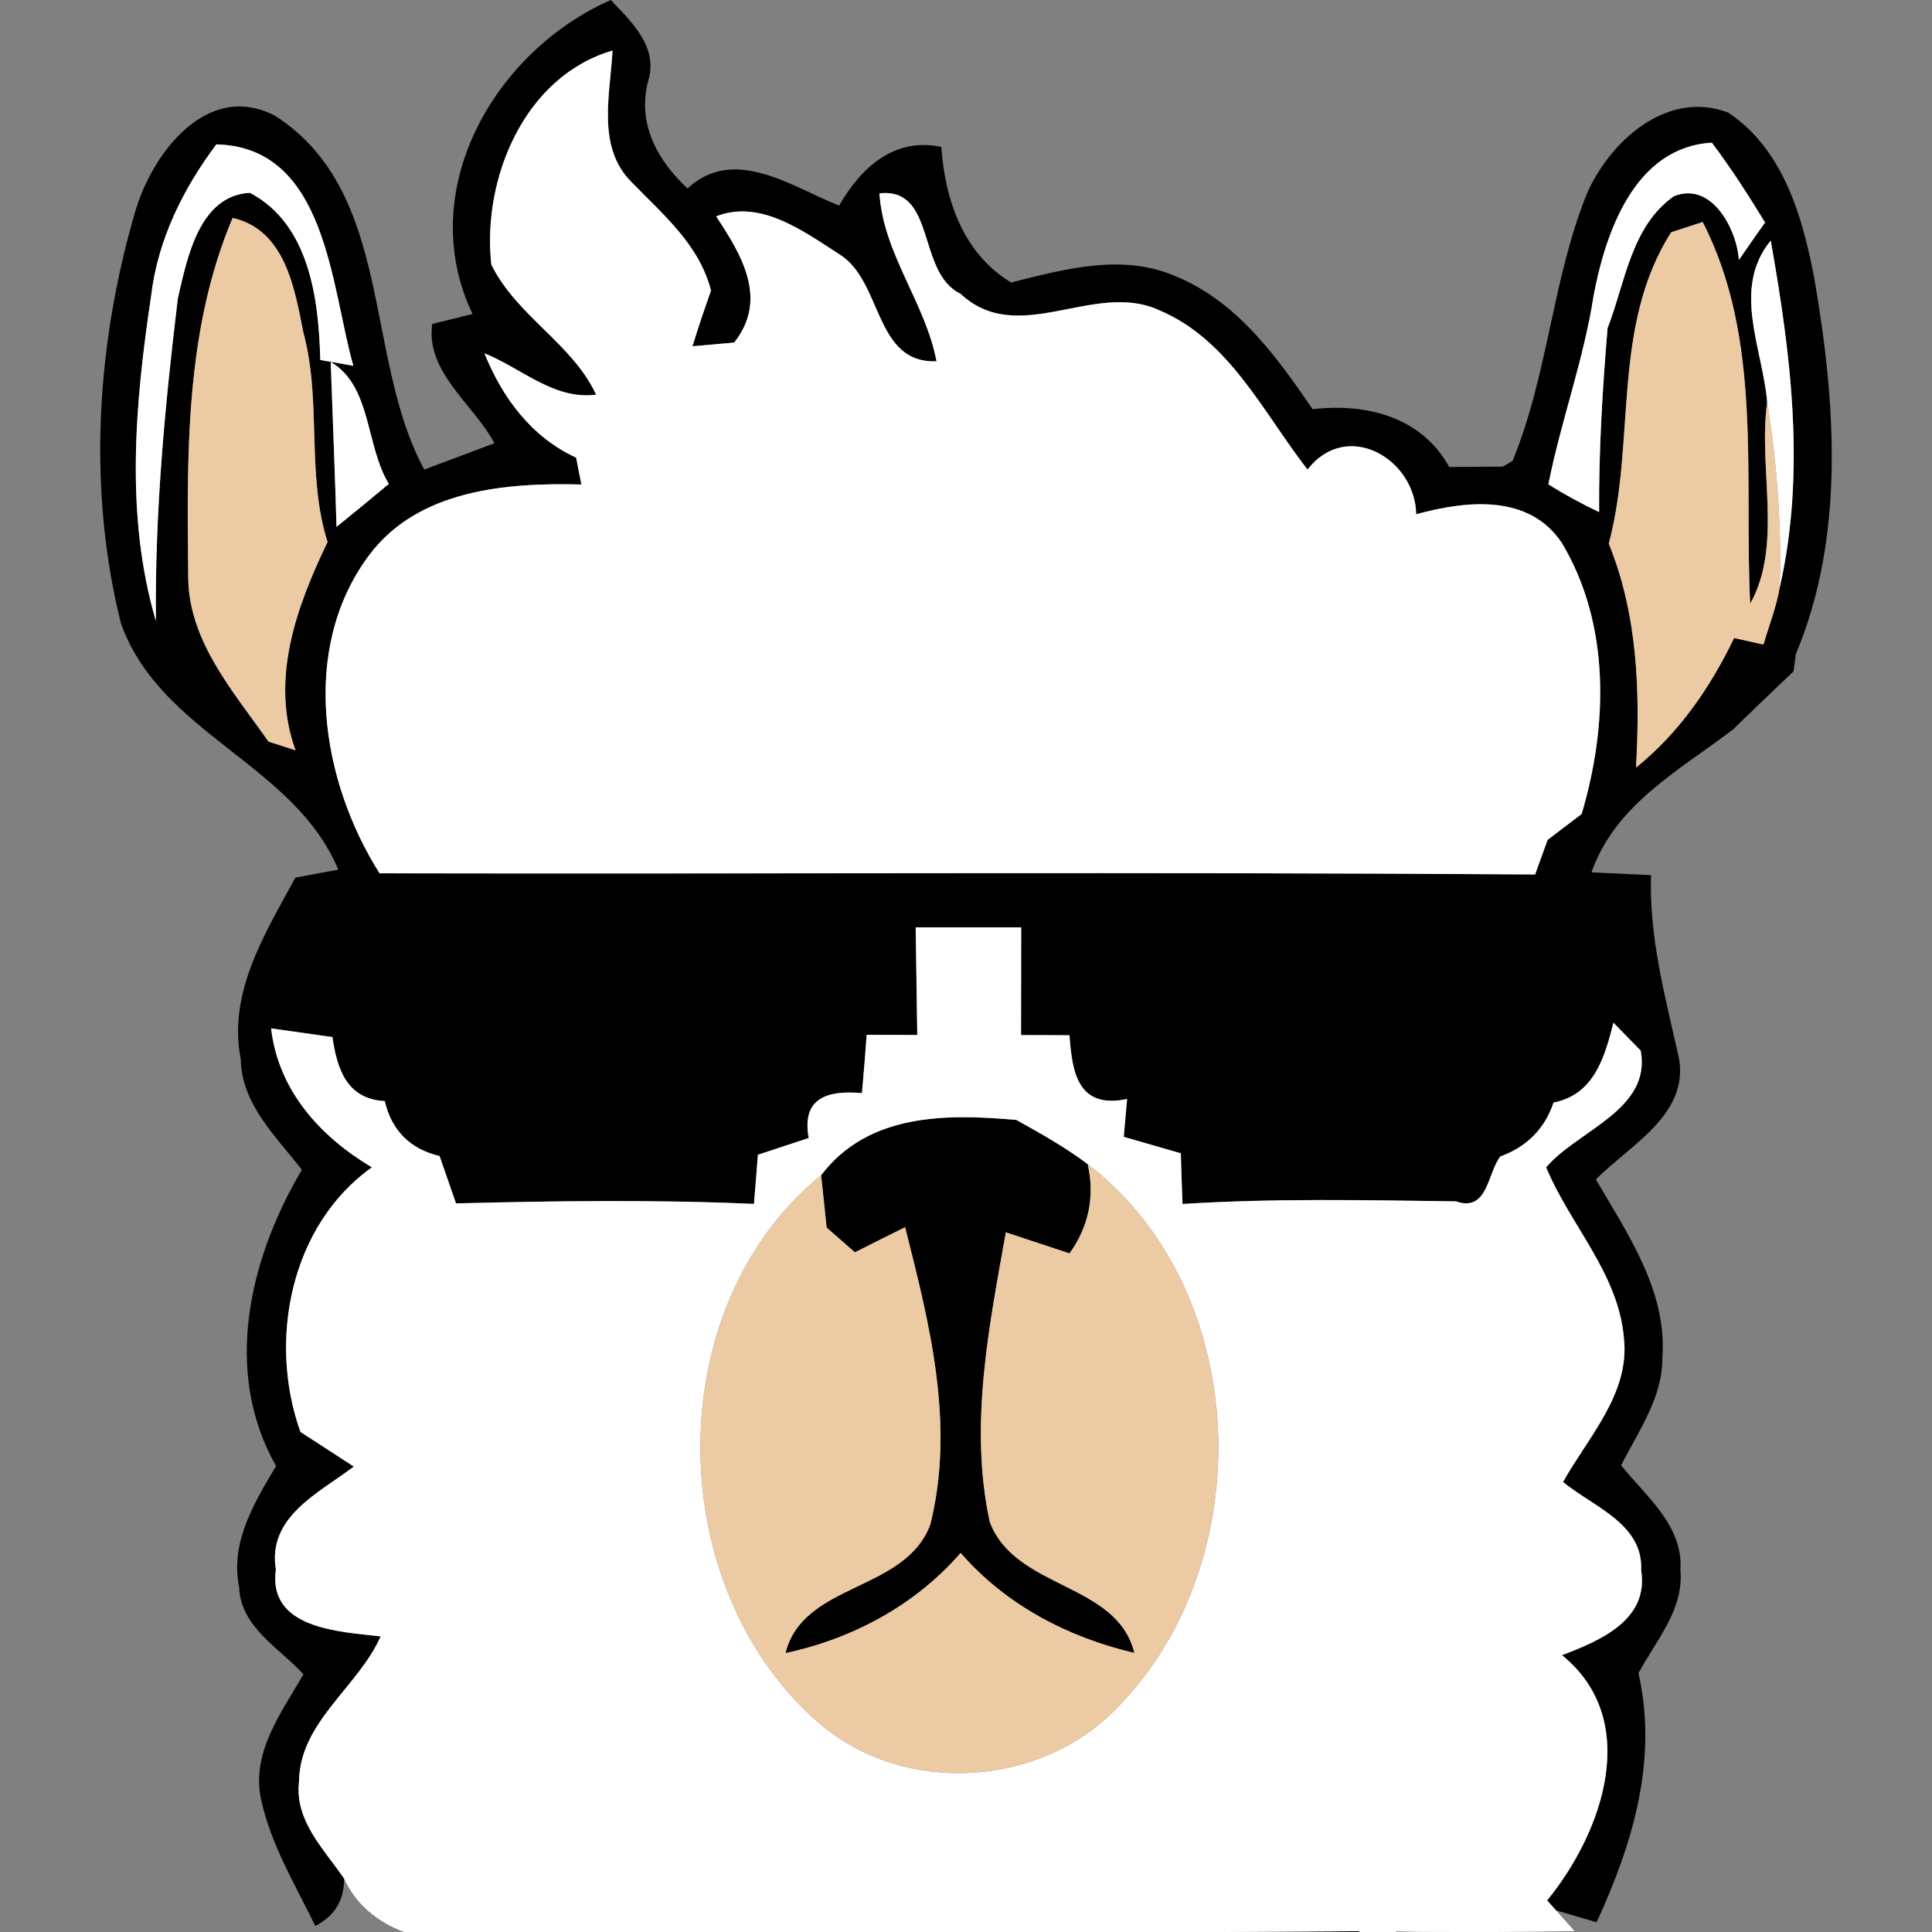
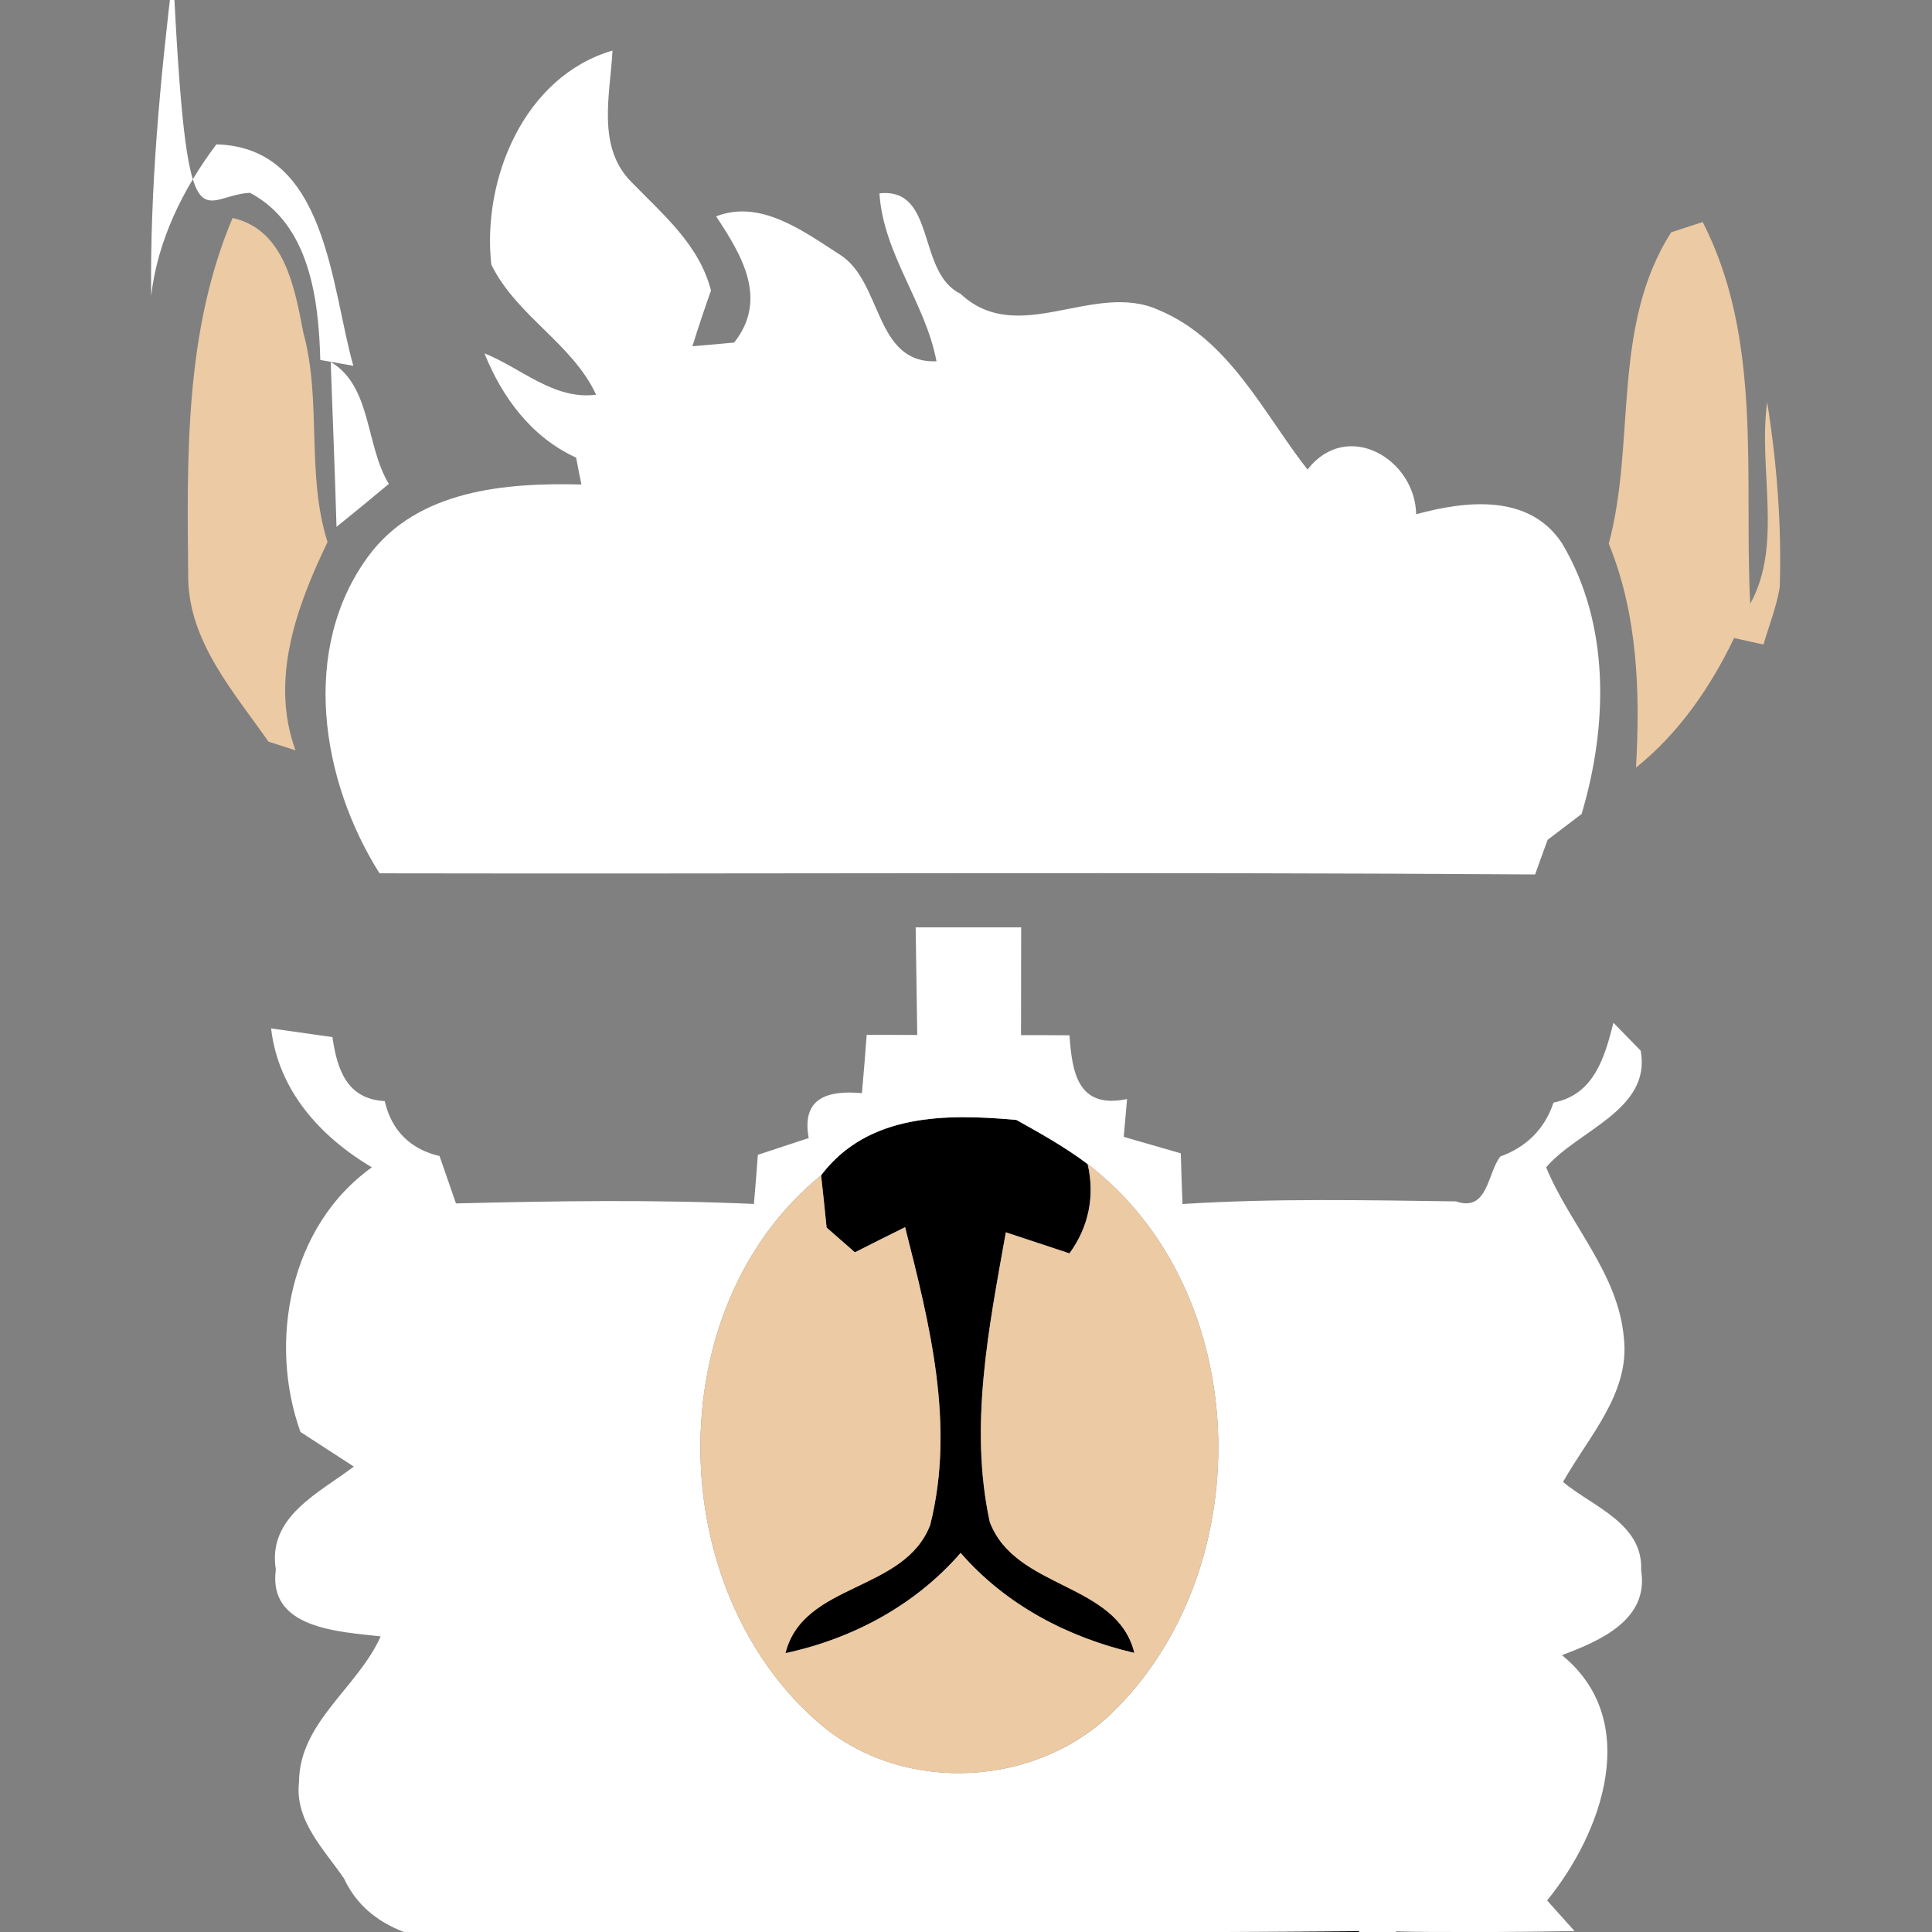
<svg xmlns="http://www.w3.org/2000/svg" version="1.1" id="Layer_1" x="0px" y="0px" viewBox="0 0 256 256" style="enable-background:new 0 0 256 256;" xml:space="preserve">
  <rect x="0" y="0" width="256" height="256" fill="#808080" stroke="none" />
  <style type="text/css"> .st0{fill:#FFFFFF;} .st1{fill:#ECCAA3;} </style>
  <g>
-     <path d="M39.63,236.12c0.05-7.94,7.8-12.51,10.82-19.3c-5.46-0.63-14.96-0.98-13.89-8.85c-1.15-7.03,5.71-10.14,10.33-13.65 c-2.37-1.52-4.71-3.07-7.07-4.59c-4.33-12.08-1.33-27.35,9.46-35.06c-6.84-4.07-12.39-10.16-13.35-18.41 c2.04,0.28,6.09,0.87,8.13,1.15c0.61,4.31,1.94,8.22,6.93,8.48c0.89,3.89,3.37,6.37,7.26,7.28c0.73,2.08,1.45,4.19,2.18,6.28 c13.16-0.33,26.35-0.52,39.48,0.07c0.14-1.64,0.4-4.89,0.52-6.51c2.25-0.75,4.5-1.5,6.74-2.22c-0.98-5.29,2.44-6.37,7.05-5.95 c0.23-2.58,0.44-5.15,0.63-7.73c1.69,0,5.01,0.02,6.7,0.02c-0.07-4.75-0.14-9.51-0.21-14.26c4.66,0,9.32,0,13.98,0 c0,4.75-0.02,9.51-0.02,14.28c1.59,0,4.8,0,6.42,0.02c0.35,4.89,1.08,9.81,7.63,8.45c-0.12,1.24-0.33,3.77-0.44,5.01 c2.53,0.73,5.03,1.45,7.56,2.18c0.05,1.66,0.16,5.03,0.23,6.72c12.06-0.77,24.17-0.52,36.23-0.35c4.24,1.48,4.14-3.72,5.88-5.95 c3.44-1.24,5.88-3.63,7.05-7.14c5.36-1.05,6.77-5.97,7.94-10.58c0.91,0.94,2.72,2.79,3.61,3.7c1.45,7.84-8.36,10.54-12.53,15.46 c3.16,7.63,9.58,14.05,10.3,22.6c0.84,7.35-4.73,13.11-8.06,19.09c3.96,3.3,10.66,5.5,10.35,11.73c1.05,6.58-5.55,9.34-10.49,11.22 c10.63,8.64,5.39,23.49-1.97,32.5l1.19,1.33c1.33,0.4,4.03,1.17,5.36,1.57c4.78-10.4,8.15-21.47,5.55-33 c2.29-4.31,6.04-8.43,5.55-13.65c0.42-5.88-4.54-9.77-7.85-13.89c2.27-4.54,5.5-8.95,5.46-14.24c0.66-8.83-4.57-16.39-8.81-23.65 c4.47-4.52,12.34-8.55,11.01-16.06c-1.78-8.01-3.98-15.97-3.7-24.26c-1.97-0.09-5.92-0.28-7.89-0.37 c3.16-9.04,11.66-13.51,18.8-18.97l0.52-0.52c2.46-2.39,4.96-4.78,7.45-7.14c0.07-0.56,0.23-1.69,0.3-2.27 c6.6-15.71,5.27-33.49,2.44-49.9c-1.55-8.1-4.12-17.05-11.4-21.87c-8.1-3.11-15.78,3.86-18.78,10.89 c-4.54,11.38-5.11,23.91-9.79,35.27l-1.29,0.75c-2.37,0.02-4.73,0.02-7.1,0.05c-3.68-6.67-10.98-8.48-18.1-7.66 c-4.82-7.05-10.14-14.43-18.36-17.7c-6.98-2.95-14.61-0.84-21.59,0.91c-6.35-3.82-8.76-10.94-9.25-17.96 c-6.21-1.33-10.66,2.74-13.54,7.77c-6.3-2.48-13.86-8.01-20.09-2.27c-3.98-3.72-6.65-8.52-5.25-14.1C87.31,6.25,83.77,3.02,80.94,0 C65.48,6.79,54.83,25.31,62.62,41.61c-1.33,0.33-4,0.98-5.34,1.31c-0.94,6.35,5.5,10.68,8.24,15.81c-3.11,1.17-6.21,2.32-9.3,3.49 c-8.08-14.89-3.96-36.67-19.74-46.86C27.43,10.61,20.1,20.4,17.9,28.1c-5.13,17.54-6.32,36.72-1.87,54.52 c5.27,14.71,22.93,18.55,28.8,32.62c-1.4,0.26-4.26,0.77-5.69,1.05c-4,7.38-8.97,15.2-7.24,24.03c0.09,6,4.68,10.26,8.1,14.68 c-6.95,11.73-10.54,26.74-3.42,39.25c-2.88,4.87-6.11,10.12-4.89,16.06c0.16,5.27,5.34,8.06,8.52,11.54 c-2.88,5.03-6.91,10.28-5.64,16.49c1.29,6.02,4.54,11.38,7.21,16.86c2.58-1.33,3.84-3.44,3.82-6.3 C42.95,245.04,39.04,241.25,39.63,236.12z M235.82,77.86c-0.44,2.58-1.43,5.03-2.15,7.54c-0.98-0.21-2.93-0.66-3.89-0.87 c-3.14,6.53-7.31,12.6-13,17.17c0.56-10.02,0.23-20.26-3.61-29.67c3.63-13.54,0.3-28.78,8.27-41.26c1.05-0.35,3.14-1.03,4.17-1.36 c7.99,15.53,5.46,33.72,6.3,50.58c4.36-7.8,1.03-17.94,2.25-26.72c-0.61-7.19-4.73-15.01,0.47-21.4 C237.32,47.02,239.29,62.64,235.82,77.86z M211.16,39.18c1.59-8.48,5.48-19.69,15.67-20.28c2.55,3.4,4.85,6.96,7.05,10.58 c-1.17,1.64-2.32,3.3-3.47,4.96c-0.26-4.07-3.63-10.51-8.64-8.43c-5.67,4.03-6.42,11.45-8.76,17.47 c-0.68,8.1-1.17,16.23-1.12,24.35c-2.32-1.1-4.57-2.32-6.72-3.68C206.83,55.78,209.85,47.68,211.16,39.18z M20.66,82.29 c-4.12-13.96-2.76-28.9-0.63-43.11c0.87-7.38,4.22-14.14,8.64-20.05c14.64,0.37,15.15,18.8,18.15,29.34l-4.38-0.77 c-0.21-8.01-1.41-17.98-9.32-22.15c-6.74,0.35-8.34,8.71-9.55,14C21.85,53.72,20.5,68.01,20.66,82.29z M51.52,64.12 c-2.29,1.92-4.61,3.82-6.93,5.69c-0.21-7.28-0.52-14.57-0.77-21.85C49.25,51.14,48.41,58.99,51.52,64.12z M35.58,98.26 c-4.57-6.53-10.44-13.11-10.63-21.5c-0.16-16.09-0.52-32.79,5.88-47.89c6.93,1.57,8.22,9.3,9.37,15.17 c2.48,9.11,0.35,18.76,3.21,27.77c-4.1,8.52-7.66,18.22-4.24,27.59C38.27,99.13,36.49,98.54,35.58,98.26z M48.85,73.65 c6.46-8.76,18.2-9.72,28.2-9.46c-0.19-0.89-0.54-2.67-0.7-3.56c-5.9-2.69-9.79-7.94-12.15-13.82c4.87,1.94,9.2,6.21,14.8,5.48 c-3.16-6.79-10.51-10.4-13.89-17.24C63.87,23.72,69.46,10.12,81.17,6.7c-0.3,5.81-2.15,12.76,2.51,17.42 c4.17,4.31,8.97,8.27,10.54,14.38c-0.87,2.44-1.69,4.89-2.46,7.38c1.38-0.12,4.14-0.35,5.53-0.49c4.54-5.74,1.01-11.59-2.39-16.72 c5.85-2.3,11.57,1.97,16.3,5.01c5.78,3.51,4.59,14.52,12.9,14.19c-1.48-7.77-7.05-14.19-7.56-22.25c7.56-0.8,4.89,10.47,10.73,13.3 c7.68,7.19,17.66-1.73,26.25,2.15c9.37,3.89,13.84,13.58,19.74,21.15c5.25-6.72,14.26-1.43,14.4,5.92 c6.6-1.8,14.96-2.76,19.32,3.84c6.42,10.75,6.09,24.17,2.6,35.88c-1.12,0.84-3.37,2.58-4.5,3.42c-0.42,1.15-1.26,3.44-1.66,4.59 c-51.03-0.35-102.08-0.05-153.11-0.16C42.53,103.41,39.75,85.94,48.85,73.65z" />
    <path d="M113.28,165.94c2.2-1.12,4.43-2.22,6.65-3.33c3.26,12.86,6.65,26.18,3.33,39.44c-3.4,8.95-16.84,7.61-19.18,17 c8.92-1.92,17.19-6.35,23.21-13.28c5.97,6.88,14.19,11.19,23.02,13.25c-2.32-9.41-15.76-8.36-19.16-17.35 c-2.76-12.74-0.12-25.76,2.13-38.38c2.81,0.94,5.62,1.85,8.43,2.79c2.55-3.49,3.4-7.61,2.41-11.83c-2.97-2.25-6.21-4.05-9.44-5.85 c-9.27-0.84-19.65-0.89-25.88,7.33c0.19,1.73,0.56,5.2,0.73,6.93C110.47,163.48,112.34,165.12,113.28,165.94z" />
    <path d="M184.98,256h9.32c-3.11,0-6.22-0.01-9.32-0.06C184.98,255.95,184.98,255.98,184.98,256z" />
    <path d="M160.56,256h19.54c0-0.03,0-0.08,0-0.11C173.58,255.95,167.07,255.97,160.56,256z" />
    <path class="st0" d="M203.41,115.87c0.4-1.15,1.24-3.44,1.66-4.59c1.12-0.84,3.37-2.58,4.5-3.42c3.49-11.71,3.82-25.13-2.6-35.88 c-4.36-6.6-12.72-5.64-19.32-3.84c-0.14-7.35-9.16-12.65-14.4-5.92c-5.9-7.56-10.37-17.26-19.74-21.15 c-8.59-3.89-18.57,5.03-26.25-2.15c-5.83-2.83-3.16-14.1-10.73-13.3c0.52,8.06,6.09,14.47,7.56,22.25 c-8.31,0.33-7.12-10.68-12.9-14.19c-4.73-3.04-10.44-7.31-16.3-5.01c3.4,5.13,6.93,10.98,2.39,16.72 c-1.38,0.14-4.15,0.37-5.53,0.49c0.77-2.48,1.59-4.94,2.46-7.38c-1.57-6.11-6.37-10.07-10.54-14.38 c-4.66-4.66-2.81-11.62-2.51-17.42c-11.71,3.42-17.31,17.02-16.06,28.36c3.37,6.84,10.73,10.44,13.89,17.24 c-5.6,0.73-9.93-3.54-14.8-5.48c2.37,5.88,6.25,11.12,12.15,13.82c0.16,0.89,0.52,2.67,0.7,3.56c-10-0.26-21.73,0.7-28.2,9.46 c-9.11,12.29-6.32,29.76,1.45,42.06C101.33,115.82,152.39,115.52,203.41,115.87z" />
-     <path class="st0" d="M213.01,43.49c2.34-6.02,3.09-13.44,8.76-17.47c5.01-2.08,8.38,4.36,8.64,8.43c1.15-1.66,2.29-3.33,3.47-4.96 c-2.2-3.63-4.5-7.19-7.05-10.58c-10.19,0.59-14.07,11.8-15.67,20.28c-1.31,8.5-4.33,16.6-5.99,24.99c2.15,1.36,4.4,2.58,6.72,3.68 C211.84,59.72,212.34,51.59,213.01,43.49z" />
-     <path class="st0" d="M33.12,25.55c7.92,4.17,9.11,14.14,9.32,22.15l4.38,0.77c-3-10.54-3.51-28.97-18.15-29.34 c-4.43,5.9-7.77,12.67-8.64,20.05c-2.13,14.21-3.49,29.16,0.63,43.11c-0.16-14.28,1.19-28.57,2.9-42.74 C24.78,34.26,26.37,25.9,33.12,25.55z" />
-     <path class="st0" d="M234.16,53.28c1.29,8.13,1.94,16.37,1.66,24.59c3.47-15.22,1.5-30.84-1.19-45.99 C229.43,38.26,233.55,46.09,234.16,53.28z" />
+     <path class="st0" d="M33.12,25.55c7.92,4.17,9.11,14.14,9.32,22.15l4.38,0.77c-3-10.54-3.51-28.97-18.15-29.34 c-4.43,5.9-7.77,12.67-8.64,20.05c-0.16-14.28,1.19-28.57,2.9-42.74 C24.78,34.26,26.37,25.9,33.12,25.55z" />
    <path class="st0" d="M43.82,47.96c0.26,7.28,0.56,14.57,0.77,21.85c2.32-1.87,4.64-3.77,6.93-5.69 C48.41,58.99,49.25,51.14,43.82,47.96z" />
    <path class="st0" d="M180.09,255.89c0,0.03,0,0.08,0,0.11h4.89c0-0.02,0-0.04,0-0.06c3.1,0.06,6.21,0.06,9.32,0.06 c1.27,0,2.55,0.01,3.82,0c3.5-0.02,7.01-0.06,10.51-0.13c-0.61-0.68-1.83-2.04-2.44-2.72l-1.19-1.33 c7.35-9.02,12.6-23.86,1.97-32.5c4.94-1.87,11.55-4.64,10.49-11.22c0.3-6.23-6.39-8.43-10.35-11.73c3.33-5.97,8.9-11.73,8.06-19.09 c-0.73-8.55-7.14-14.96-10.3-22.6c4.17-4.92,13.98-7.61,12.53-15.46c-0.89-0.91-2.69-2.76-3.61-3.7 c-1.17,4.61-2.58,9.53-7.94,10.58c-1.17,3.51-3.61,5.9-7.05,7.14c-1.73,2.22-1.64,7.42-5.88,5.95 c-12.06-0.16-24.17-0.42-36.23,0.35c-0.07-1.69-0.19-5.06-0.23-6.72c-2.53-0.73-5.03-1.45-7.56-2.18c0.12-1.24,0.33-3.77,0.44-5.01 c-6.56,1.36-7.28-3.56-7.63-8.45c-1.62-0.02-4.82-0.02-6.42-0.02c0-4.78,0.02-9.53,0.02-14.28c-4.66,0-9.32,0-13.98,0 c0.07,4.75,0.14,9.51,0.21,14.26c-1.69,0-5.01-0.02-6.7-0.02c-0.19,2.58-0.4,5.15-0.63,7.73c-4.61-0.42-8.03,0.66-7.05,5.95 c-2.25,0.73-4.5,1.48-6.74,2.22c-0.12,1.62-0.37,4.87-0.52,6.51c-13.14-0.59-26.32-0.4-39.48-0.07c-0.73-2.08-1.45-4.19-2.18-6.28 c-3.89-0.91-6.37-3.4-7.26-7.28c-4.99-0.26-6.32-4.17-6.93-8.48c-2.04-0.28-6.09-0.87-8.13-1.15c0.96,8.24,6.51,14.33,13.35,18.41 c-10.8,7.7-13.79,22.97-9.46,35.06c2.37,1.52,4.71,3.07,7.07,4.59c-4.61,3.51-11.47,6.63-10.33,13.65 c-1.08,7.87,8.43,8.22,13.89,8.85c-3.02,6.79-10.77,11.36-10.82,19.3c-0.59,5.13,3.33,8.92,5.97,12.79 c1.62,3.51,4.48,5.78,7.97,7.09h106.99C167.07,255.97,173.58,255.95,180.09,255.89z M108.8,228.56 c-21.01-17.82-21.64-55.24,0-72.83c6.23-8.22,16.6-8.17,25.88-7.33c3.23,1.8,6.46,3.61,9.44,5.85 c21.85,16.72,22.88,52.83,3.89,72.06C137.89,236.83,120.05,237.95,108.8,228.56z" />
    <path class="st1" d="M43.4,71.82c-2.86-9.02-0.73-18.66-3.21-27.77c-1.15-5.88-2.44-13.61-9.37-15.17 c-6.39,15.1-6.04,31.8-5.88,47.89c0.19,8.38,6.07,14.96,10.63,21.5c0.91,0.28,2.69,0.87,3.58,1.15 C35.74,90.04,39.3,80.35,43.4,71.82z" />
    <path class="st1" d="M234.16,53.28c-1.22,8.78,2.11,18.92-2.25,26.72c-0.84-16.86,1.69-35.06-6.3-50.58 c-1.03,0.33-3.11,1.01-4.17,1.36c-7.96,12.48-4.64,27.73-8.27,41.26c3.84,9.41,4.17,19.65,3.61,29.67 c5.69-4.57,9.86-10.63,13-17.17c0.96,0.21,2.9,0.66,3.89,0.87c0.73-2.51,1.71-4.96,2.15-7.54C236.1,69.64,235.45,61.4,234.16,53.28 z" />
    <path class="st1" d="M144.12,154.25c0.98,4.22,0.14,8.34-2.41,11.83c-2.81-0.94-5.62-1.85-8.43-2.79 c-2.25,12.62-4.89,25.64-2.13,38.38c3.4,8.99,16.84,7.94,19.16,17.35c-8.83-2.06-17.05-6.37-23.02-13.25 c-6.02,6.93-14.28,11.36-23.21,13.28c2.34-9.39,15.78-8.06,19.18-17c3.33-13.25-0.07-26.58-3.33-39.44 c-2.22,1.1-4.45,2.2-6.65,3.33c-0.94-0.82-2.81-2.46-3.75-3.28c-0.16-1.73-0.54-5.2-0.73-6.93c-21.64,17.59-21.01,55.01,0,72.83 c11.24,9.39,29.08,8.27,39.2-2.25C167,207.08,165.97,170.97,144.12,154.25z" />
  </g>
</svg>